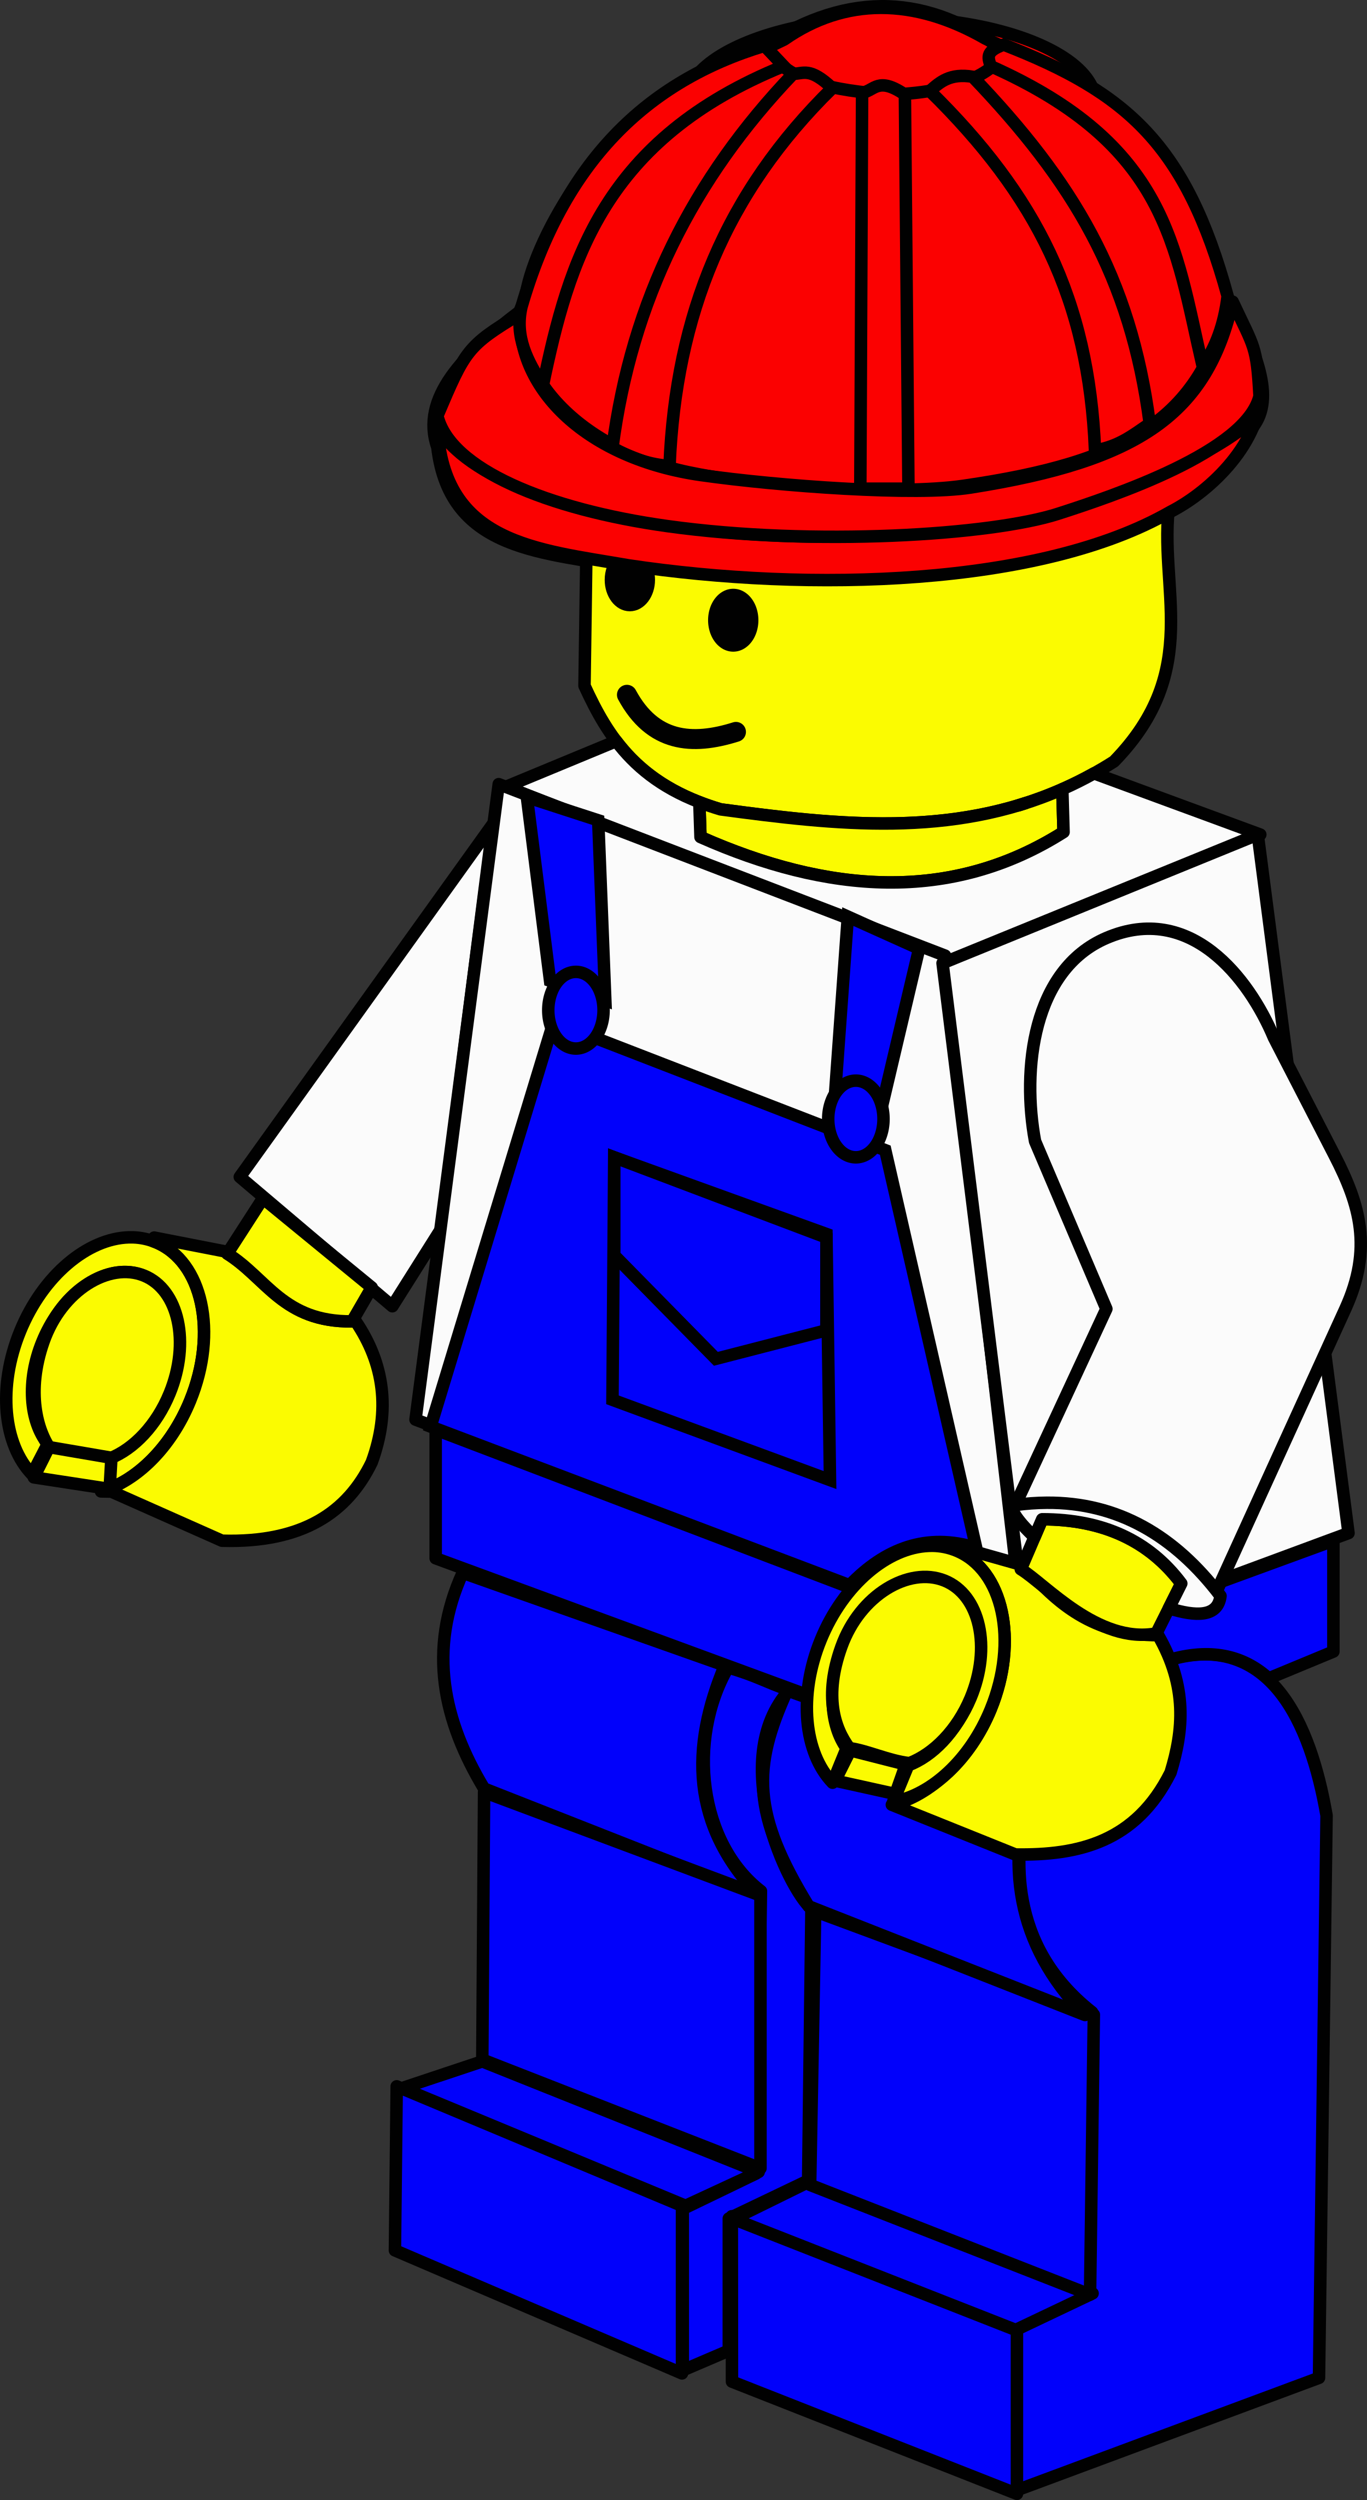
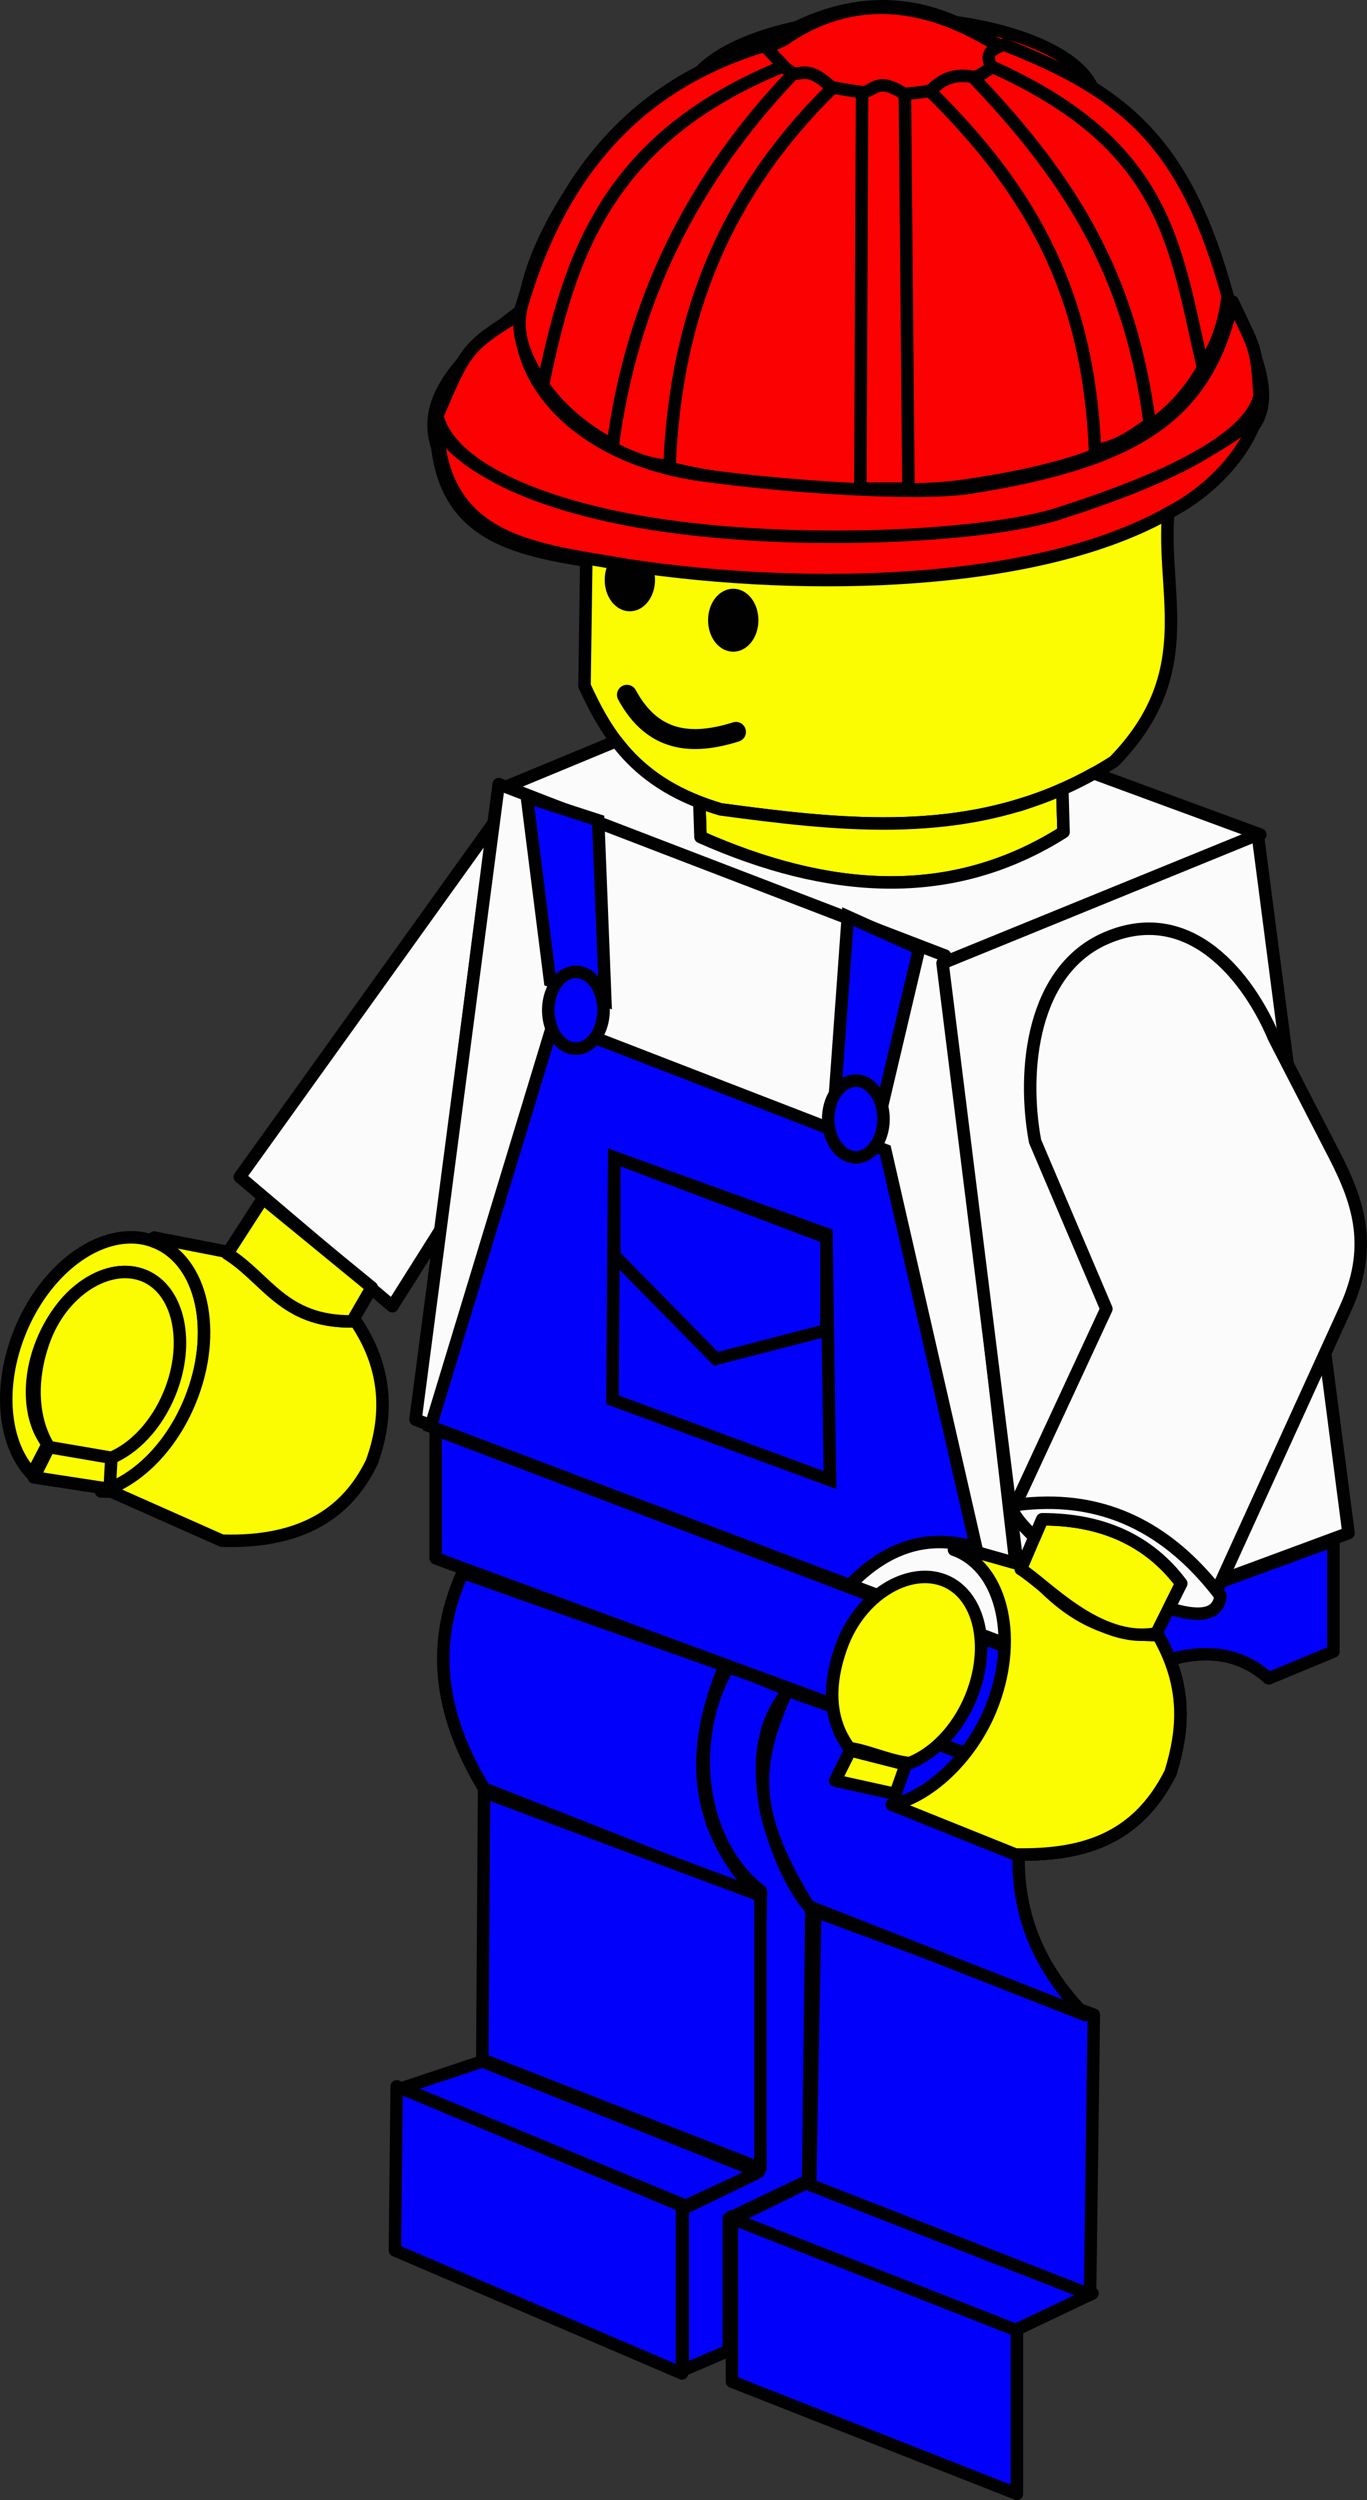
<svg xmlns="http://www.w3.org/2000/svg" xmlns:ns1="http://sodipodi.sourceforge.net/DTD/sodipodi-0.dtd" xmlns:ns2="http://www.inkscape.org/namespaces/inkscape" width="273.801" height="500.746" id="svg2" ns1:version="0.32" ns2:version="0.46" version="1.0" ns1:docname="lego_worker_minifig_std_004_col.svg" ns2:output_extension="org.inkscape.output.svg.inkscape">
  <rect width="100%" height="100%" fill="#333333" stroke="none" />
  <defs id="defs4">
    <ns2:perspective ns1:type="inkscape:persp3d" ns2:vp_x="0 : 526.18109 : 1" ns2:vp_y="0 : 1000 : 0" ns2:vp_z="744.09448 : 526.18109 : 1" ns2:persp3d-origin="372.04724 : 350.78739 : 1" id="perspective10" />
    <ns2:perspective id="perspective2464" ns2:persp3d-origin="372.04724 : 350.78739 : 1" ns2:vp_z="744.09448 : 526.18109 : 1" ns2:vp_y="0 : 1000 : 0" ns2:vp_x="0 : 526.18109 : 1" ns1:type="inkscape:persp3d" />
    <ns2:perspective ns1:type="inkscape:persp3d" ns2:vp_x="0 : 526.18109 : 1" ns2:vp_y="0 : 1000 : 0" ns2:vp_z="744.09448 : 526.18109 : 1" ns2:persp3d-origin="372.04724 : 350.78739 : 1" id="perspective5765" />
    <ns2:perspective id="perspective5767" ns2:persp3d-origin="372.04724 : 350.78739 : 1" ns2:vp_z="744.09448 : 526.18109 : 1" ns2:vp_y="0 : 1000 : 0" ns2:vp_x="0 : 526.18109 : 1" ns1:type="inkscape:persp3d" />
    <ns2:perspective id="perspective3917" ns2:persp3d-origin="372.04724 : 350.78739 : 1" ns2:vp_z="744.09448 : 526.18109 : 1" ns2:vp_y="0 : 1000 : 0" ns2:vp_x="0 : 526.18109 : 1" ns1:type="inkscape:persp3d" />
    <ns2:perspective id="perspective4088" ns2:persp3d-origin="372.04724 : 350.78739 : 1" ns2:vp_z="744.09448 : 526.18109 : 1" ns2:vp_y="0 : 1000 : 0" ns2:vp_x="0 : 526.18109 : 1" ns1:type="inkscape:persp3d" />
    <ns2:perspective ns1:type="inkscape:persp3d" ns2:vp_x="0 : 526.18109 : 1" ns2:vp_y="0 : 1000 : 0" ns2:vp_z="744.09448 : 526.18109 : 1" ns2:persp3d-origin="372.04724 : 350.78739 : 1" id="perspective4297" />
    <ns2:perspective id="perspective4295" ns2:persp3d-origin="372.04724 : 350.78739 : 1" ns2:vp_z="744.09448 : 526.18109 : 1" ns2:vp_y="0 : 1000 : 0" ns2:vp_x="0 : 526.18109 : 1" ns1:type="inkscape:persp3d" />
    <ns2:perspective id="perspective4729" ns2:persp3d-origin="372.04724 : 350.78739 : 1" ns2:vp_z="744.09448 : 526.18109 : 1" ns2:vp_y="0 : 1000 : 0" ns2:vp_x="0 : 526.18109 : 1" ns1:type="inkscape:persp3d" />
    <ns2:perspective ns1:type="inkscape:persp3d" ns2:vp_x="0 : 526.18109 : 1" ns2:vp_y="0 : 1000 : 0" ns2:vp_z="744.09448 : 526.18109 : 1" ns2:persp3d-origin="372.04724 : 350.78739 : 1" id="perspective3745" />
    <ns2:perspective ns1:type="inkscape:persp3d" ns2:vp_x="0 : 526.18109 : 1" ns2:vp_y="0 : 1000 : 0" ns2:vp_z="744.09448 : 526.18109 : 1" ns2:persp3d-origin="372.04724 : 350.78739 : 1" id="perspective6773" />
    <ns2:perspective id="perspective6771" ns2:persp3d-origin="372.04724 : 350.78739 : 1" ns2:vp_z="744.09448 : 526.18109 : 1" ns2:vp_y="0 : 1000 : 0" ns2:vp_x="0 : 526.18109 : 1" ns1:type="inkscape:persp3d" />
  </defs>
  <ns1:namedview id="base" pagecolor="#ffffff" bordercolor="#666666" borderopacity="1.0" gridtolerance="10000" guidetolerance="10" objecttolerance="10" ns2:pageopacity="0.0" ns2:pageshadow="2" ns2:zoom="0.51218108" ns2:cx="-169.3677" ns2:cy="470.67045" ns2:document-units="px" ns2:current-layer="layer3" showgrid="false" ns2:window-width="1280" ns2:window-height="744" ns2:window-x="0" ns2:window-y="22" />
  <g ns2:groupmode="layer" id="layer3" ns2:label="naj" style="opacity:0.98" transform="translate(-193.699,-285.561)">
    <g id="g9800" transform="matrix(0.5,0,0,0.5,165.3,267.967)">
      <path ns1:nodetypes="ccccc" id="path3324" d="M 254.286,365.219 L 152.857,506.648 L 213.97,558.449 L 233.571,527.362 L 254.286,365.219 z" style="fill:#ffffff;fill-opacity:1;fill-rule:evenodd;stroke:#000000;stroke-width:5;stroke-linecap:round;stroke-linejoin:round;stroke-miterlimit:4;stroke-dasharray:none;stroke-opacity:1" />
      <path id="path3335" d="M 108.438,530.844 C 91.93,531.297 74.015,546.061 64.875,568.438 C 55.741,590.8 58.178,613.886 69.625,625.781 L 75.938,613.625 C 68.617,604.446 67.351,588.291 73.75,572.625 C 80.489,556.127 93.691,545.211 105.875,544.75 C 108.687,544.644 111.448,545.088 114.062,546.156 C 128.006,551.852 132.576,572.975 124.281,593.281 C 119.19,605.746 110.422,615.008 101.188,619 L 100.219,631.625 C 113.257,626.657 125.808,613.81 132.969,596.281 C 144.151,568.906 137.985,540.46 119.188,532.781 C 116.25,531.581 113.167,530.935 110.031,530.844 C 109.502,530.828 108.97,530.829 108.438,530.844 z" style="opacity:1;fill:#ffff00;fill-opacity:1;fill-rule:nonzero;stroke:#000000;stroke-width:5;stroke-linecap:round;stroke-linejoin:round;marker:none;marker-start:none;marker-mid:none;marker-end:none;stroke-miterlimit:4;stroke-dasharray:none;stroke-dashoffset:0;stroke-opacity:1;visibility:visible;display:inline;overflow:visible;enable-background:accumulate" />
      <path ns1:nodetypes="ccsscccccc" id="path3337" d="M 439.281,654.5 L 438.938,656 C 439.259,656.116 439.588,656.214 439.906,656.344 C 458.704,664.022 464.87,692.468 453.688,719.844 C 445.594,739.658 428.845,754.921 414.058,758.147 L 463.562,778.062 C 488.807,778.436 511.805,773.172 525.719,745.219 C 530.865,728.399 532.571,710.816 520.719,690.219 C 494.687,690.276 480.023,677.364 467.156,662.375 L 439.281,654.5 z" style="fill:#ffffff;fill-opacity:1;fill-rule:evenodd;stroke:#000000;stroke-width:5;stroke-linecap:round;stroke-linejoin:round;stroke-miterlimit:4;stroke-dasharray:none;stroke-opacity:1" />
      <path ns1:nodetypes="cccssc" id="path3342" d="M 453.571,703.076 C 453.832,721.604 449.051,734.801 438.004,745.709 C 427.316,746.865 409.032,752.021 401.373,752.021 C 388.208,742.483 380.884,731.467 380,703.076 C 379.08,673.519 396.48,649.505 416.786,649.505 C 437.091,649.505 453.571,673.505 453.571,703.076 z" style="fill:#ffffff;fill-opacity:1;fill-rule:nonzero;stroke:#000000;stroke-width:6.741;stroke-linecap:round;stroke-linejoin:round;marker:none;marker-start:none;marker-mid:none;marker-end:none;stroke-miterlimit:4;stroke-dasharray:none;stroke-dashoffset:0;stroke-opacity:1;visibility:visible;display:inline;overflow:visible;enable-background:accumulate" transform="matrix(0.687,0.28,-0.28,0.687,330.749,106.127)" />
      <path ns1:nodetypes="cccssc" id="path3350" d="M 453.571,703.076 C 453.571,721.766 446.988,738.231 437.017,747.817 C 426.007,750.843 415.65,753.402 406.05,755.832 C 394.797,748.892 381.439,731.545 380,703.076 C 378.507,673.543 396.48,649.505 416.786,649.505 C 437.091,649.505 453.571,673.505 453.571,703.076 z" style="fill:#ffff00;fill-opacity:1;fill-rule:nonzero;stroke:#000000;stroke-width:6.741;stroke-linecap:round;stroke-linejoin:round;marker:none;marker-start:none;marker-mid:none;marker-end:none;stroke-miterlimit:4;stroke-dasharray:none;stroke-dashoffset:0;stroke-opacity:1;visibility:visible;display:inline;overflow:visible;enable-background:accumulate" transform="matrix(0.687,0.28,-0.28,0.687,10.034,-16.73)" />
      <path ns1:nodetypes="ccccc" id="path3355" d="M 396.429,735.219 L 390.714,749.862 L 416.071,755.219 L 420.714,741.648 L 396.429,735.219 z" style="fill:#ffffff;fill-opacity:1;fill-rule:evenodd;stroke:#000000;stroke-width:5;stroke-linecap:round;stroke-linejoin:round;stroke-miterlimit:4;stroke-dasharray:none;stroke-opacity:1" />
      <path ns1:nodetypes="ccssccccccccccc" id="path3357" d="M 118.562,530.938 L 118.25,532.438 C 118.562,532.551 118.879,532.655 119.188,532.781 C 137.985,540.46 144.151,568.906 132.969,596.281 C 125.263,615.145 111.33,628.593 97.25,632.625 L 101.442,632.705 L 145.719,652.375 C 178.174,653.316 196.08,640.912 205.719,620.938 C 213.276,600.188 210.77,581.44 199.281,564.5 L 198.156,563.906 L 197.844,564.5 C 170.25,564.819 163.61,547.194 147.844,537.375 L 148.156,536.844 L 147.844,536.656 L 118.562,530.938 z" style="fill:#ffff00;fill-opacity:1;fill-rule:evenodd;stroke:#000000;stroke-width:5;stroke-linecap:round;stroke-linejoin:round;stroke-miterlimit:4;stroke-dasharray:none;stroke-opacity:1" />
      <path ns1:nodetypes="ccccc" id="path3359" d="M 162.143,515.219 L 147.857,537.362 C 163.624,547.181 170.263,564.824 197.857,564.505 L 205.714,550.934 L 162.143,515.219 z" style="fill:#ffff00;fill-opacity:1;fill-rule:evenodd;stroke:#000000;stroke-width:5;stroke-linecap:round;stroke-linejoin:round;stroke-miterlimit:4;stroke-dasharray:none;stroke-opacity:1" />
      <path id="path3374" d="M 76.429,614.862 L 70.357,627.005 L 100.714,631.648 L 101.429,619.148 L 76.429,614.862 z" style="fill:#ffff00;fill-opacity:1;fill-rule:evenodd;stroke:#000000;stroke-width:5;stroke-linecap:round;stroke-linejoin:round;stroke-miterlimit:4;stroke-dasharray:none;stroke-opacity:1" />
      <path style="fill:#ffffff;fill-opacity:1;fill-rule:evenodd;stroke:#000000;stroke-width:5;stroke-linecap:round;stroke-linejoin:round;stroke-miterlimit:4;stroke-dasharray:none;stroke-opacity:1" d="M 439.281,654.5 L 438.938,656 C 439.259,656.116 439.588,656.214 439.906,656.344 C 458.704,664.022 464.87,692.468 453.688,719.844 C 445.594,739.658 428.845,754.921 414.058,758.147 L 463.562,778.062 C 488.807,778.436 511.805,773.172 525.719,745.219 C 530.865,728.399 532.571,710.816 520.719,690.219 C 494.687,690.276 480.023,677.364 467.156,662.375 L 439.281,654.5 z" id="path3443" ns1:nodetypes="ccsscccccc" />
      <path ns1:nodetypes="ccsscccccc" id="path3448" d="M 439.281,654.5 L 438.938,656 C 439.259,656.116 439.588,656.214 439.906,656.344 C 458.704,664.022 464.87,692.468 453.688,719.844 C 445.594,739.658 428.845,754.921 414.058,758.147 L 463.562,778.062 C 488.807,778.436 511.805,773.172 525.719,745.219 C 530.865,728.399 532.571,710.816 520.719,690.219 C 494.687,690.276 480.023,677.364 467.156,662.375 L 439.281,654.5 z" style="fill:#ffffff;fill-opacity:1;fill-rule:evenodd;stroke:#000000;stroke-width:5;stroke-linecap:round;stroke-linejoin:round;stroke-miterlimit:4;stroke-dasharray:none;stroke-opacity:1" />
-       <path ns1:nodetypes="csscccccc" id="path3274" d="M 494.26,841.24 C 459.183,813.629 464.408,776.858 466.986,760.428 C 469.66,743.397 482.216,711.588 525.575,699.819 C 565.605,688.954 581.727,725.048 588.205,762.448 L 585.174,987.712 L 462.946,1033.169 L 462.946,968.52 L 492.24,954.377 L 494.26,841.24 z" style="fill:#0000ff;fill-opacity:1;fill-rule:evenodd;stroke:#000000;stroke-width:5;stroke-linecap:round;stroke-linejoin:round;stroke-miterlimit:4;stroke-dasharray:none;stroke-opacity:1" />
      <path ns1:nodetypes="ccccccscccc" id="path2474" d="M 264.847,160.058 C 277.971,130.15 284.951,99.124 326.275,74.343 L 371.47,54.445 C 395.757,37.465 423.626,37.702 452.019,54.026 L 486.275,70.058 C 509.033,86.184 529.853,95.993 546.275,150.058 C 559.5,173.726 567.561,193.151 559.479,205.18 C 544.845,226.961 530.723,234.888 513.418,242.915 C 445.323,261.908 377.228,270.82 309.133,262.915 C 275.973,256.2 236.916,256.991 231.99,214.343 C 225.113,194.627 242.388,177.107 264.847,160.058 z" style="fill:#ff0000;fill-opacity:1;fill-rule:evenodd;stroke:#000000;stroke-width:5;stroke-linecap:round;stroke-linejoin:round;stroke-miterlimit:4;stroke-dasharray:none;stroke-opacity:1" />
      <path id="path3248" d="M 525.281,236.281 C 522.19,237.9 519.016,239.408 515.719,240.938 C 447.624,259.931 379.533,268.843 311.438,260.938 C 304.984,259.631 298.292,258.614 291.688,257.5 L 290.938,309.906 C 300.316,330.319 312.207,349.609 345.469,359.406 C 398.901,366.579 452.266,372.594 503.062,340.219 C 538.94,303.388 520.519,270.719 525.281,236.281 z" style="fill:#ffff00;fill-opacity:1;fill-rule:evenodd;stroke:#000000;stroke-width:5;stroke-linecap:round;stroke-linejoin:round;stroke-miterlimit:4;stroke-dasharray:none;stroke-opacity:1" />
      <path id="path3253" d="M 482.344,351.312 C 437.85,370.929 391.682,365.61 345.469,359.406 C 342.453,358.518 339.616,357.538 336.938,356.5 L 337.406,370.5 C 388.061,392.946 437.571,397.183 482.844,368.5 L 482.344,351.312 z" style="fill:#ffff00;fill-opacity:1;fill-rule:evenodd;stroke:#000000;stroke-width:5;stroke-linecap:round;stroke-linejoin:round;stroke-miterlimit:4;stroke-dasharray:none;stroke-opacity:1" />
      <path id="path3258" d="M 303.656,332.062 L 259.594,350.312 L 436.375,421.031 L 561.656,369.5 L 495.062,344.969 C 490.835,347.321 486.605,349.434 482.344,351.312 L 482.844,368.5 C 437.571,397.183 388.061,392.946 337.406,370.5 L 336.938,356.5 C 321.223,350.409 311.084,341.833 303.656,332.062 z M 467.5,356.938 C 466.581,357.232 465.67,357.536 464.75,357.812 C 465.672,357.536 466.58,357.233 467.5,356.938 z" style="fill:#ffffff;fill-opacity:1;fill-rule:evenodd;stroke:#000000;stroke-width:5;stroke-linecap:round;stroke-linejoin:round;stroke-miterlimit:4;stroke-dasharray:none;stroke-opacity:1" />
      <path id="path3266" d="M 256.579,349.296 L 223.244,603.854 L 467.701,696.788 L 435.376,417.986 L 256.579,349.296 z" style="fill:#ffffff;fill-opacity:1;fill-rule:evenodd;stroke:#000000;stroke-width:5;stroke-linecap:round;stroke-linejoin:round;stroke-miterlimit:4;stroke-dasharray:none;stroke-opacity:1" />
      <path id="path3268" d="M 468.711,696.788 L 597,649.311 L 560.635,369.499 L 434.366,421.017 L 468.711,696.788 z" style="fill:#ffffff;fill-opacity:1;fill-rule:evenodd;stroke:#000000;stroke-width:5;stroke-linecap:round;stroke-linejoin:round;stroke-miterlimit:4;stroke-dasharray:none;stroke-opacity:1" />
      <path id="path3270" d="M 231.325,607.895 L 231.325,659.413 L 464.67,745.276 L 464.67,696.788 L 231.325,607.895 z" style="fill:#0000ff;fill-opacity:1;fill-rule:evenodd;stroke:#000000;stroke-width:5;stroke-linecap:round;stroke-linejoin:round;stroke-miterlimit:4;stroke-dasharray:none;stroke-opacity:1" />
      <path id="path3272" d="M 590.938,652.344 L 466.688,697.812 L 466.688,748.312 L 471.562,746.281 C 478.077,729.437 493.209,708.789 526.281,699.812 C 543.032,695.266 555.577,698.977 565,707.531 L 590.938,696.781 L 590.938,652.344 z" style="fill:#0000ff;fill-opacity:1;fill-rule:evenodd;stroke:#000000;stroke-width:5;stroke-linecap:round;stroke-linejoin:round;stroke-miterlimit:4;stroke-dasharray:none;stroke-opacity:1" />
      <path ns1:nodetypes="ccccccccccc" id="path3276" d="M 348.429,703.139 C 331.691,732.331 336.898,773.69 361.625,792.75 L 359.625,905.875 L 330.312,920.031 L 330.312,984.688 L 348.746,976.799 L 348.746,923.879 L 380.527,908.683 L 381.844,799.812 C 372.743,792.08 347.789,740.278 372.959,712.221 C 363.549,708.966 359.63,706.345 348.429,703.139 z" style="fill:#0000ff;fill-opacity:1;fill-rule:evenodd;stroke:#000000;stroke-width:5;stroke-linecap:round;stroke-linejoin:round;stroke-miterlimit:4;stroke-dasharray:none;stroke-opacity:1" />
      <path ns1:nodetypes="ccccc" id="path3283" d="M 349.957,922.965 L 350.018,989.228 L 464.165,1034.179 L 464.165,968.014 L 349.957,922.965 z" style="fill:#0000ff;fill-opacity:1;fill-rule:evenodd;stroke:#000000;stroke-width:5;stroke-linecap:round;stroke-linejoin:round;stroke-miterlimit:4;stroke-dasharray:none;stroke-opacity:1" />
      <path id="path3285" d="M 350.523,924.073 L 381.333,908.921 L 494.47,953.872 L 463.66,968.52 L 350.523,924.073 z" style="fill:#0000ff;fill-opacity:1;fill-rule:evenodd;stroke:#000000;stroke-width:5;stroke-linecap:round;stroke-linejoin:round;stroke-miterlimit:4;stroke-dasharray:none;stroke-opacity:1" />
      <path id="path3287" d="M 383.353,800.834 L 381.333,910.436 L 493.46,954.377 L 494.975,842.25 L 383.353,800.834 z" style="fill:#0000ff;fill-opacity:1;fill-rule:evenodd;stroke:#000000;stroke-width:5;stroke-linecap:round;stroke-linejoin:round;stroke-miterlimit:4;stroke-dasharray:none;stroke-opacity:1" />
      <path ns1:nodetypes="ccccc" id="path3289" d="M 361.429,795.219 C 333.249,766.396 333.547,734.983 347.143,702.362 L 242.143,665.219 C 228.083,696.144 234.381,724.523 250.714,751.648 L 361.429,795.219 z" style="fill:#0000ff;fill-opacity:1;fill-rule:evenodd;stroke:#000000;stroke-width:5;stroke-linecap:round;stroke-linejoin:round;stroke-miterlimit:4;stroke-dasharray:none;stroke-opacity:1" />
      <path style="fill:#0000ff;fill-opacity:1;fill-rule:evenodd;stroke:#000000;stroke-width:5;stroke-linecap:round;stroke-linejoin:round;stroke-miterlimit:4;stroke-dasharray:none;stroke-opacity:1" d="M 491.429,842.362 C 463.249,813.539 459.976,781.412 470,747.362 L 372.143,712.362 C 358.083,743.286 357.952,761.666 380.714,798.791 L 491.429,842.362 z" id="path3291" ns1:nodetypes="ccccc" />
      <path id="path3293" d="M 250.714,753.076 L 250,860.219 L 361.429,903.791 L 361.429,794.505 L 250.714,753.076 z" style="fill:#0000ff;fill-opacity:1;fill-rule:evenodd;stroke:#000000;stroke-width:5;stroke-linecap:round;stroke-linejoin:round;stroke-miterlimit:4;stroke-dasharray:none;stroke-opacity:1" />
      <path id="path3295" d="M 250,860.934 L 217.857,871.648 L 331.429,918.791 L 360.714,905.219 L 250,860.934 z" style="fill:#0000ff;fill-opacity:1;fill-rule:evenodd;stroke:#000000;stroke-width:5;stroke-linecap:round;stroke-linejoin:round;stroke-miterlimit:4;stroke-dasharray:none;stroke-opacity:1" />
      <path id="path3297" d="M 215.714,870.934 L 215,936.648 L 330,985.934 L 330,918.791 L 215.714,870.934 z" style="fill:#0000ff;fill-opacity:1;fill-rule:evenodd;stroke:#000000;stroke-width:5;stroke-linecap:round;stroke-linejoin:round;stroke-miterlimit:4;stroke-dasharray:none;stroke-opacity:1" />
      <path style="fill:#ffff00;fill-opacity:1;fill-rule:evenodd;stroke:#000000;stroke-width:5;stroke-linecap:round;stroke-linejoin:round;stroke-miterlimit:4;stroke-dasharray:none;stroke-opacity:1" d="M 439.281,654.5 L 438.938,656 C 439.259,656.116 439.588,656.214 439.906,656.344 C 458.704,664.022 464.87,692.468 453.688,719.844 C 445.594,739.658 428.845,754.921 414.058,758.147 L 463.562,778.062 C 488.807,778.436 511.805,773.172 525.719,745.219 C 530.865,728.399 532.571,710.816 520.719,690.219 C 494.687,690.276 480.023,677.364 467.156,662.375 L 439.281,654.5 z" id="path3450" ns1:nodetypes="ccsscccccc" />
-       <path id="path3333" d="M 430.281,654.406 C 429.81,654.4 429.349,654.42 428.875,654.438 C 412.449,655.058 394.679,669.789 385.594,692.031 C 376.467,714.373 378.892,737.416 390.312,749.312 L 395.938,735.531 C 389.255,726.225 388.284,710.641 394.469,695.5 C 401.467,678.367 415.407,667.229 427.969,667.594 C 430.295,667.661 432.571,668.141 434.75,669.031 C 448.693,674.727 453.295,695.819 445,716.125 C 439.667,729.181 430.306,738.724 420.594,742.375 L 414.594,756.969 C 429.774,754.261 445.369,740.208 453.688,719.844 C 464.87,692.468 458.704,664.022 439.906,656.344 C 436.822,655.084 433.58,654.447 430.281,654.406 z" style="opacity:1;fill:#ffff00;fill-opacity:1;fill-rule:nonzero;stroke:#000000;stroke-width:5;stroke-linecap:round;stroke-linejoin:round;marker:none;marker-start:none;marker-mid:none;marker-end:none;stroke-miterlimit:4;stroke-dasharray:none;stroke-dashoffset:0;stroke-opacity:1;visibility:visible;display:inline;overflow:visible;enable-background:accumulate" />
      <path ns1:nodetypes="ccccc" id="path3326" d="M 474.286,643.791 L 465.714,663.791 C 475.436,669.655 496.674,693.91 520,689.505 L 530,669.505 C 517.143,652.362 498.571,643.791 474.286,643.791 z" style="fill:#ffff00;fill-opacity:1;fill-rule:evenodd;stroke:#000000;stroke-width:5;stroke-linecap:round;stroke-linejoin:round;stroke-miterlimit:4;stroke-dasharray:none;stroke-opacity:1" />
      <path style="fill:#ffff00;fill-opacity:1;fill-rule:nonzero;stroke:#000000;stroke-width:5;stroke-linecap:round;stroke-linejoin:round;marker:none;marker-start:none;marker-mid:none;marker-end:none;stroke-miterlimit:4;stroke-dasharray:none;stroke-dashoffset:0;stroke-opacity:1;visibility:visible;display:inline;overflow:visible;enable-background:accumulate" d="M 445.594,715.412 C 440.226,728.239 430.869,737.694 421.105,741.478 C 412.495,740.468 404.478,736.465 397.031,735.441 C 391.112,727.523 386.702,714.728 393.867,694.785 C 401.299,674.096 420.839,662.637 435.116,668.33 C 449.393,674.023 454.087,695.115 445.594,715.412 z" id="path3477" ns1:nodetypes="cccssc" />
      <path ns1:nodetypes="csscscccc" id="path3322" d="M 544.286,672.362 L 595.714,559.505 C 606.748,535.291 601.593,517.808 591.429,498.076 L 567.143,450.934 C 556.995,426.726 533.437,396.58 500,410.934 C 470.313,423.678 466.128,463.737 471.429,492.362 L 500,559.505 L 462.857,639.505 C 501.462,634.411 524.539,651.055 544.286,672.362 z" style="fill:#ffffff;fill-opacity:1;fill-rule:evenodd;stroke:#000000;stroke-width:5;stroke-linecap:round;stroke-linejoin:round;stroke-miterlimit:4;stroke-dasharray:none;stroke-opacity:1" />
      <path id="path3328" d="M 476.094,637.156 C 472.034,637.185 467.853,637.473 463.562,638.062 C 460.215,638.062 463.698,643.924 471.219,650.906 L 474.281,643.781 C 498.567,643.781 517.143,652.357 530,669.5 L 525.031,679.438 C 535.868,682.777 544.661,683.065 545.719,674.5 C 527.35,650.301 504.509,636.958 476.094,637.156 z" style="fill:#ffffff;fill-opacity:1;fill-rule:evenodd;stroke:#000000;stroke-width:5;stroke-linecap:round;stroke-linejoin:round;stroke-miterlimit:4;stroke-dasharray:none;stroke-opacity:1" />
      <path d="M 358.099,283.636 A 7.576,10.102 0 1 1 342.947,283.636 A 7.576,10.102 0 1 1 358.099,283.636 z" ns1:ry="10.101525" ns1:rx="7.5761442" ns1:cy="283.63611" ns1:cx="350.52292" id="path3384" style="opacity:1;fill:#000000;fill-opacity:1;fill-rule:nonzero;stroke:#000000;stroke-width:5;stroke-linecap:round;stroke-linejoin:round;marker:none;marker-start:none;marker-mid:none;marker-end:none;stroke-miterlimit:4;stroke-dasharray:none;stroke-dashoffset:0;stroke-opacity:1;visibility:visible;display:inline;overflow:visible;enable-background:accumulate" ns1:type="arc" />
      <path id="path3386" d="M 304.344,259.625 C 302.626,261.477 301.531,264.296 301.531,267.469 C 301.531,273.045 304.912,277.562 309.094,277.562 C 313.276,277.562 316.688,273.045 316.688,267.469 C 316.688,265.158 316.074,263.046 315.094,261.344 C 313.873,261.213 312.658,261.079 311.438,260.938 C 309.102,260.465 306.724,260.041 304.344,259.625 z" style="opacity:1;fill:#000000;fill-opacity:1;fill-rule:nonzero;stroke:#000000;stroke-width:5;stroke-linecap:round;stroke-linejoin:round;marker:none;marker-start:none;marker-mid:none;marker-end:none;stroke-miterlimit:4;stroke-dasharray:none;stroke-dashoffset:0;stroke-opacity:1;visibility:visible;display:inline;overflow:visible;enable-background:accumulate" />
      <path id="path3499" d="M 435.375,43.531 C 441.637,45.56 447.964,48.381 454.312,52.031 L 488.562,68.062 C 490.812,69.657 493.041,71.199 495.25,72.719 C 491.421,58.67 467.247,47.193 435.375,43.531 z M 390.469,43.688 C 360.861,47.307 338.161,57.686 332.656,70.562 L 373.781,52.469 C 379.182,48.693 384.747,45.773 390.469,43.688 z" style="opacity:1;fill:#ff0000;fill-opacity:1;fill-rule:nonzero;stroke:#000000;stroke-width:5;stroke-linecap:round;stroke-linejoin:round;marker:none;marker-start:none;marker-mid:none;marker-end:none;stroke-miterlimit:4;stroke-dasharray:none;stroke-dashoffset:0;stroke-opacity:1;visibility:visible;display:inline;overflow:visible;enable-background:accumulate" />
      <path ns1:nodetypes="cccccscccc" id="path3517" d="M 409.643,38.321 C 396.091,38.344 383.068,42.55 370.924,51.04 L 327.848,71.661 C 295.375,87.587 270.132,132.515 267.165,154.844 C 259.338,183.811 288.839,216.03 334.643,224.759 C 361.268,230.291 416.546,233.59 442.768,229.79 C 508.614,220.249 537.556,202.962 548.705,155.821 C 542.308,130.769 525.059,82.182 485.705,66.634 L 451.455,50.603 C 437.258,42.44 423.195,38.299 409.643,38.321 z" style="fill:#ff0000;fill-opacity:1;fill-rule:evenodd;stroke:#000000;stroke-width:5;stroke-linecap:round;stroke-linejoin:round;stroke-miterlimit:4;stroke-dasharray:none;stroke-opacity:1" />
      <path ns1:nodetypes="ccscccc" id="path3510" d="M 562.112,191.214 C 561.631,194.618 558.573,200.001 556.916,204.939 C 534.845,222.733 503.564,231.697 461.174,242.433 C 391.571,260.062 255.668,247.346 232.026,206.123 C 234.293,252.96 271.885,255.258 308.58,261.652 C 381.127,272.525 473.611,270.051 525.527,240.271 C 542.5,231.589 561.88,212.147 562.112,191.214 z" style="fill:#ff0000;fill-opacity:1;fill-rule:evenodd;stroke:#000000;stroke-width:5;stroke-linecap:round;stroke-linejoin:round;stroke-miterlimit:4;stroke-dasharray:none;stroke-opacity:1" />
      <path ns1:nodetypes="cccc" id="path3519" d="M 363.571,53.076 C 370.075,67.866 391.495,71.541 412.857,73.076 C 443.676,72.341 457.963,61.87 458.571,55.219 C 428.761,33.158 397.191,31.334 363.571,53.076 z" style="fill:none;fill-rule:evenodd;stroke:#000000;stroke-width:5;stroke-linecap:butt;stroke-linejoin:miter;stroke-miterlimit:4;stroke-dasharray:none;stroke-opacity:1" />
      <path ns1:nodetypes="ccccc" id="path3521" d="M 374.512,64.767 C 334.46,106.658 309.818,155.473 302.143,214.505 C 309.762,218.916 317.381,221.332 325,221.838 C 327.504,161.047 347.701,112.232 390.19,70.481 C 381.184,61.961 378.634,64.74 374.512,64.767 z" style="fill:#ff0000;fill-rule:evenodd;stroke:#000000;stroke-width:5;stroke-linecap:butt;stroke-linejoin:miter;stroke-miterlimit:4;stroke-dasharray:none;stroke-opacity:1" />
      <path ns1:nodetypes="ccccc" id="path3529" d="M 402.143,72.362 L 401.429,230.934 L 420.714,230.934 L 419.286,73.076 C 408.47,65.696 407.1,71.54 402.143,72.362 z" style="fill:#ff0000;fill-rule:evenodd;stroke:#000000;stroke-width:5;stroke-linecap:butt;stroke-linejoin:miter;stroke-miterlimit:4;stroke-dasharray:none;stroke-opacity:1" />
      <path ns1:nodetypes="cccccc" id="path3531" d="M 278.571,444.505 L 229.286,606.648 L 397.143,670.219 C 411.383,655.449 427.908,649.057 447.857,655.219 L 411.429,495.934 L 278.571,444.505 z" style="fill:#0000ff;fill-rule:evenodd;stroke:#000000;stroke-width:5;stroke-linecap:butt;stroke-linejoin:miter;stroke-miterlimit:4;stroke-dasharray:none;stroke-opacity:1" />
      <path id="path3533" d="M 267.857,354.505 L 277.143,428.076 L 299.286,435.934 L 296.429,363.791 L 267.857,354.505 z" style="fill:#0000ff;fill-rule:evenodd;stroke:#000000;stroke-width:5;stroke-linecap:butt;stroke-linejoin:miter;stroke-miterlimit:4;stroke-dasharray:none;stroke-opacity:1" />
      <path ns1:nodetypes="ccccc" id="path3535" d="M 396.429,402.362 L 391.429,471.648 L 410,478.791 L 425,415.219 L 396.429,402.362 z" style="fill:#0000ff;fill-rule:evenodd;stroke:#000000;stroke-width:5;stroke-linecap:butt;stroke-linejoin:miter;stroke-miterlimit:4;stroke-dasharray:none;stroke-opacity:1" />
      <path d="M 298.571,439.862 A 11.071,15.357 0 1 1 276.429,439.862 A 11.071,15.357 0 1 1 298.571,439.862 z" ns1:ry="15.357142" ns1:rx="11.071428" ns1:cy="439.86218" ns1:cx="287.5" id="path3537" style="opacity:1;fill:#0000ff;fill-opacity:1;fill-rule:nonzero;stroke:#000000;stroke-width:5;stroke-linecap:round;stroke-linejoin:round;marker:none;marker-start:none;marker-mid:none;marker-end:none;stroke-miterlimit:4;stroke-dasharray:none;stroke-dashoffset:0;stroke-opacity:1;visibility:visible;display:inline;overflow:visible;enable-background:accumulate" ns1:type="arc" />
      <path transform="translate(112.143,43.571)" ns1:type="arc" style="opacity:1;fill:#0000ff;fill-opacity:1;fill-rule:nonzero;stroke:#000000;stroke-width:5;stroke-linecap:round;stroke-linejoin:round;marker:none;marker-start:none;marker-mid:none;marker-end:none;stroke-miterlimit:4;stroke-dasharray:none;stroke-dashoffset:0;stroke-opacity:1;visibility:visible;display:inline;overflow:visible;enable-background:accumulate" id="path3539" ns1:cx="287.5" ns1:cy="439.86218" ns1:rx="11.071428" ns1:ry="15.357142" d="M 298.571,439.862 A 11.071,15.357 0 1 1 276.429,439.862 A 11.071,15.357 0 1 1 298.571,439.862 z" />
      <path id="path3541" d="M 302.857,498.791 L 302.143,595.934 L 389.286,628.076 L 387.857,529.505 L 302.857,498.791 z" style="fill:#0000ff;fill-rule:evenodd;stroke:#000000;stroke-width:5;stroke-linecap:butt;stroke-linejoin:miter;stroke-miterlimit:4;stroke-dasharray:none;stroke-opacity:1" />
      <path id="path3543" d="M 302.857,498.791 L 302.857,538.076 L 343.571,579.505 L 387.857,568.076 L 387.857,530.934 L 302.857,498.791 z" style="fill:#0000ff;fill-rule:evenodd;stroke:#000000;stroke-width:5;stroke-linecap:butt;stroke-linejoin:miter;stroke-miterlimit:4;stroke-dasharray:none;stroke-opacity:1" />
      <path ns1:nodetypes="ccccc" style="fill:#ffff00;fill-opacity:1;fill-rule:evenodd;stroke:#000000;stroke-width:5;stroke-linecap:round;stroke-linejoin:round;stroke-miterlimit:4;stroke-dasharray:none;stroke-opacity:1" d="M 397.413,736.353 L 391.342,748.496 L 415.486,753.829 L 419.652,742.019 L 397.413,736.353 z" id="path3565" />
      <path ns1:nodetypes="ccssccssc" id="path3504" d="M 550.597,156.055 C 559.343,174.76 560.201,173.548 561.345,193.847 C 556.015,216.106 502.471,233.976 480.632,241.005 C 453.834,249.631 382.676,254.077 324.181,245.943 C 275.925,239.233 237.066,223.027 231.998,201.753 C 243.165,175.454 243.91,173.775 265.177,160.934 C 263.628,191.305 292.268,219.041 337.502,225.478 C 368.782,229.93 423.87,233.922 445.627,230.49 C 513.619,219.762 540.382,200.86 550.597,156.055 z" style="fill:#ff0000;fill-opacity:1;fill-rule:nonzero;stroke:#000000;stroke-width:5;stroke-linecap:round;stroke-linejoin:round;marker:none;marker-start:none;marker-mid:none;marker-end:none;stroke-miterlimit:4;stroke-dasharray:none;stroke-dashoffset:0;stroke-opacity:1;visibility:visible;display:inline;overflow:visible;enable-background:accumulate" />
      <path style="fill:#ff0000;fill-rule:evenodd;stroke:#000000;stroke-width:5;stroke-linecap:butt;stroke-linejoin:miter;stroke-miterlimit:4;stroke-dasharray:none;stroke-opacity:1" d="M 446.429,65.934 C 486.481,107.825 509.694,145.89 517.369,204.922 C 511.009,209.124 505.52,213.906 495.452,215.636 C 492.949,154.844 471.775,113.399 429.286,71.648 C 433.317,68.061 437.318,64.442 446.429,65.934 z" id="path3523" ns1:nodetypes="ccccc" />
      <path ns1:nodetypes="ccccc" id="path3525" d="M 370.714,61.648 C 298.644,90.958 284.676,139.635 274.286,189.505 C 268.154,179.964 262.877,170.18 265.714,158.076 C 282.477,100.075 315.842,67.769 363.048,53.529 L 370.714,61.648 z" style="fill:#ff0000;fill-rule:evenodd;stroke:#000000;stroke-width:5;stroke-linecap:butt;stroke-linejoin:miter;stroke-miterlimit:4;stroke-dasharray:none;stroke-opacity:1" />
      <path style="fill:#ff0000;fill-rule:evenodd;stroke:#000000;stroke-width:5;stroke-linecap:butt;stroke-linejoin:miter;stroke-miterlimit:4;stroke-dasharray:none;stroke-opacity:1" d="M 453.571,61.648 C 524.502,93.238 527.399,133.426 538.536,181.803 C 543.792,174.376 547.22,165.122 548.571,153.791 C 531.905,93.085 508.329,72.359 458.905,53.076 C 450.761,55.934 453.02,58.791 453.571,61.648 z" id="path3527" ns1:nodetypes="ccccc" />
      <path ns2:transform-center-y="-12.868145" ns2:transform-center-x="-92.498837" style="fill:none;fill-rule:evenodd;stroke:#000000;stroke-width:8;stroke-linecap:round;stroke-linejoin:miter;stroke-miterlimit:4;stroke-dasharray:none;stroke-opacity:1" d="M 307.948,313.51 C 318.265,332.59 333.897,333.957 351.613,328.374" id="path5930" ns1:nodetypes="cc" />
    </g>
  </g>
</svg>